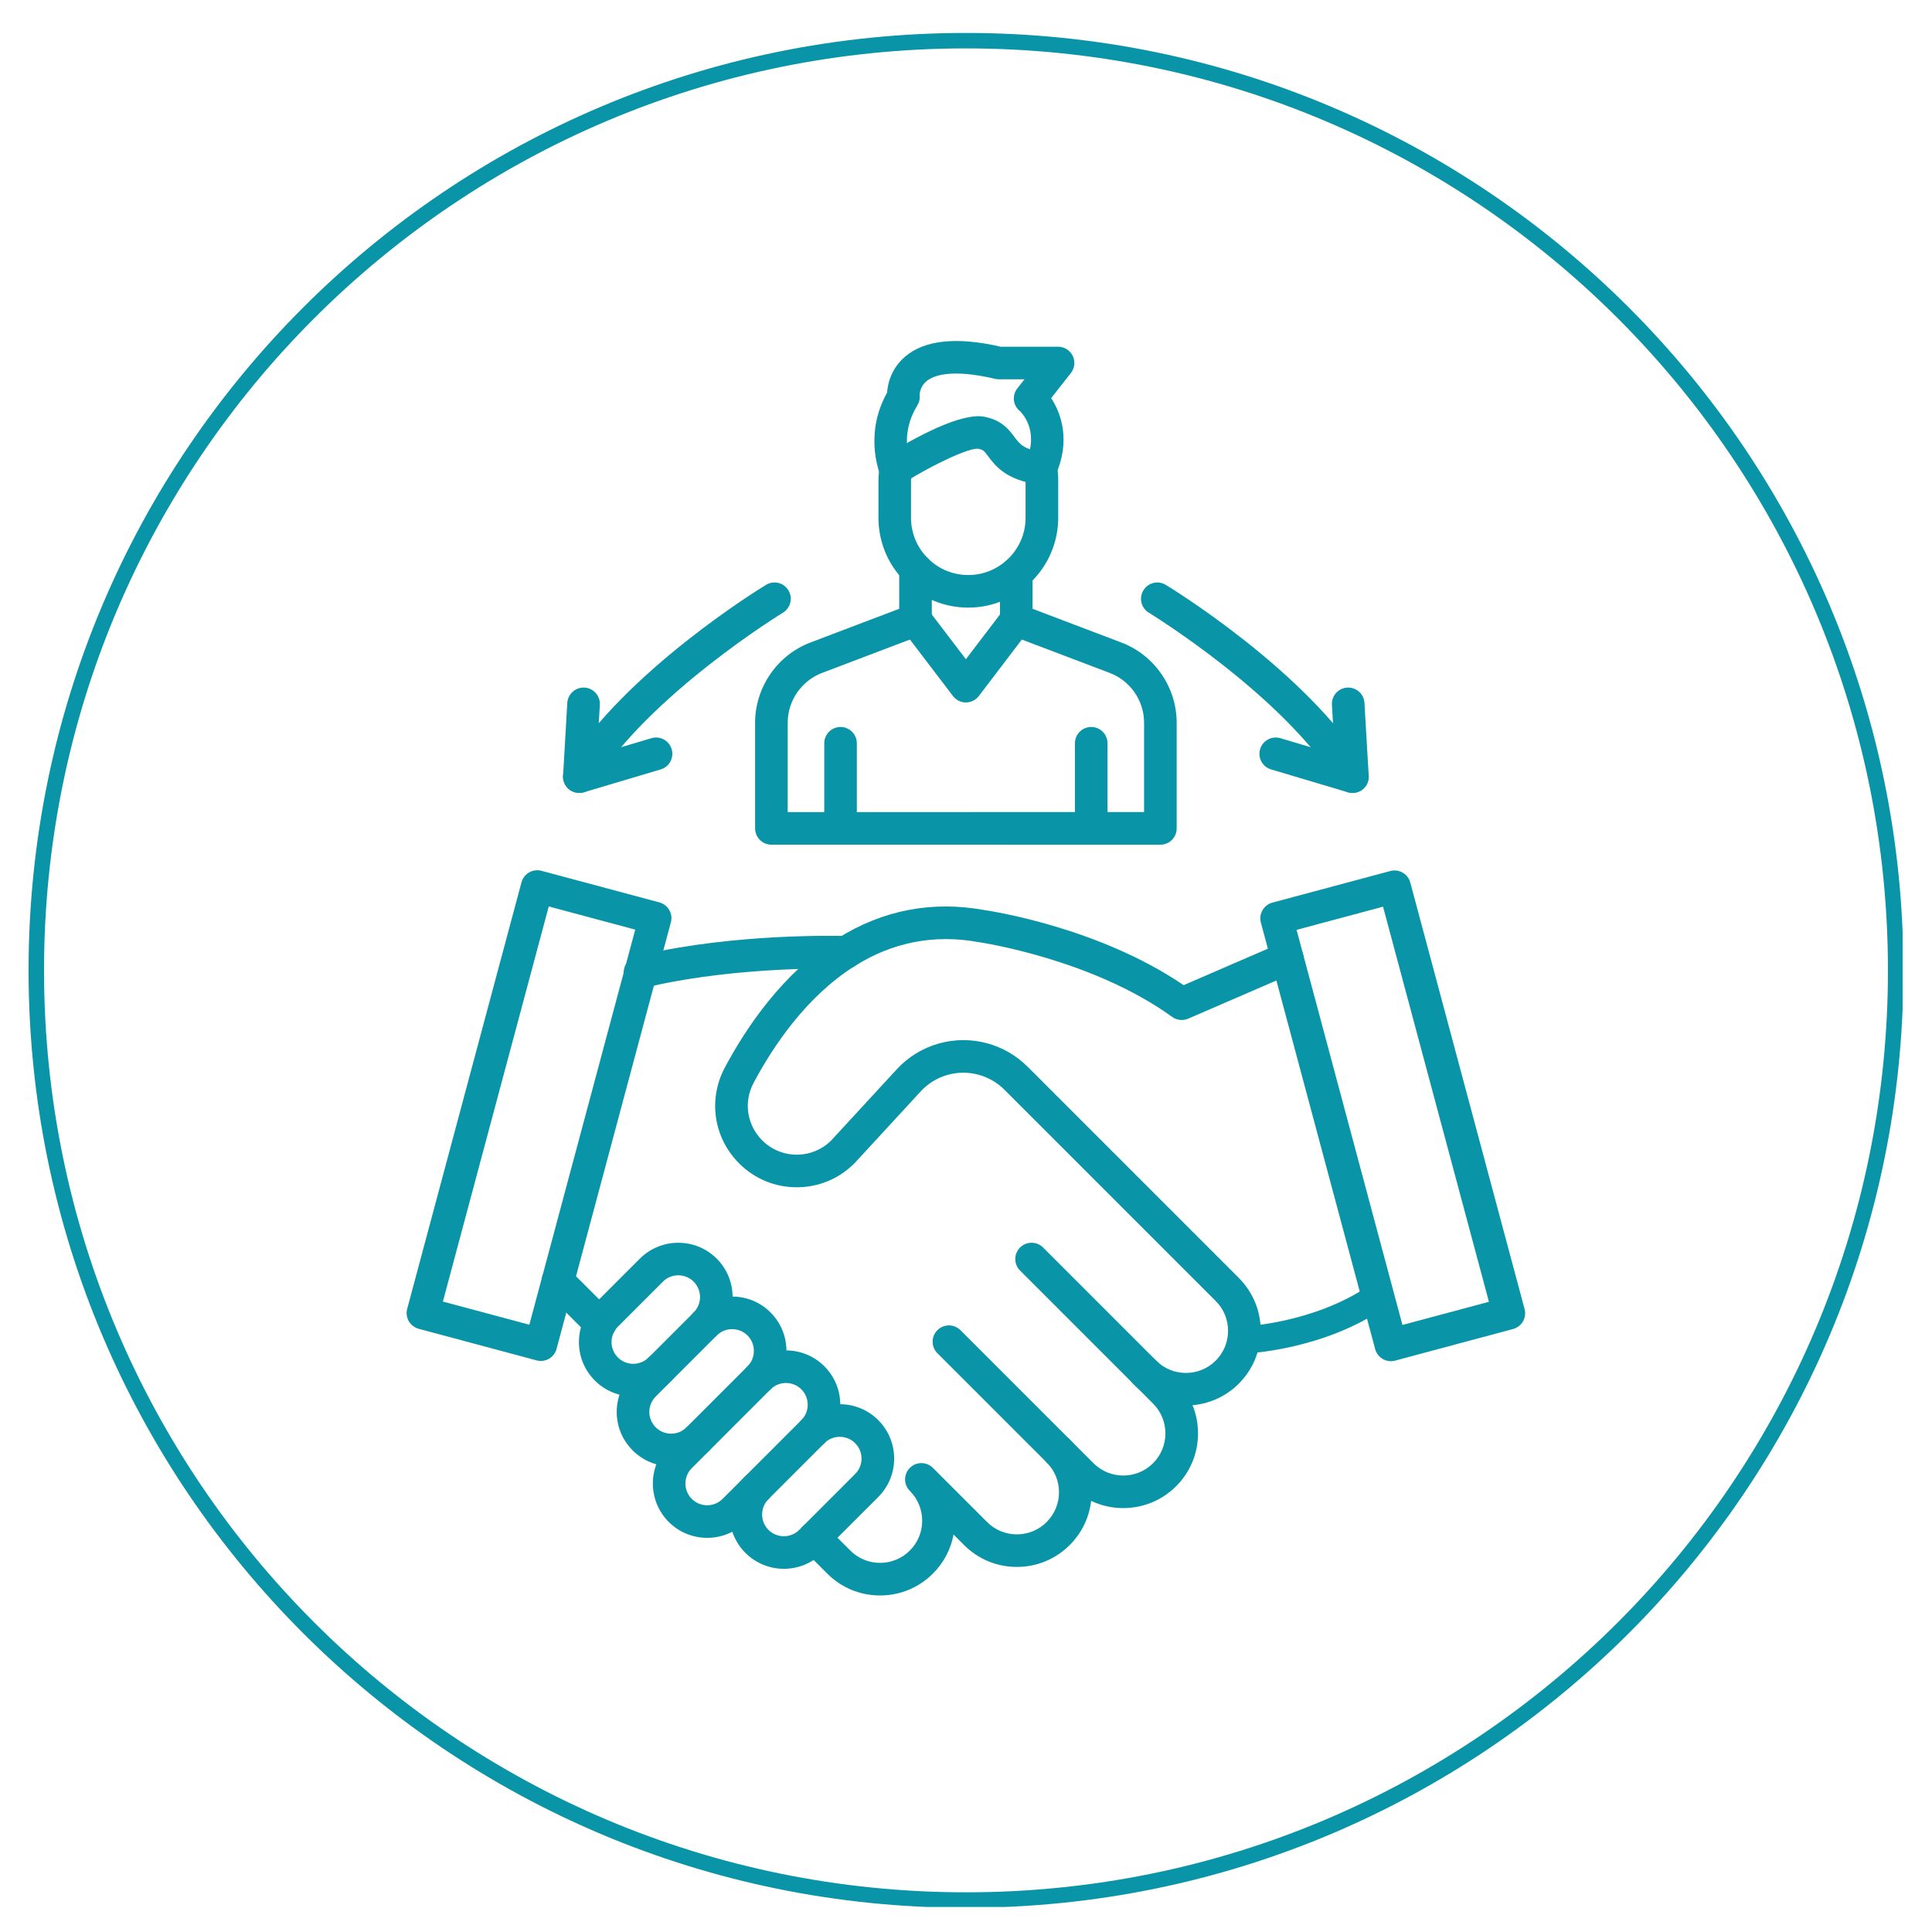
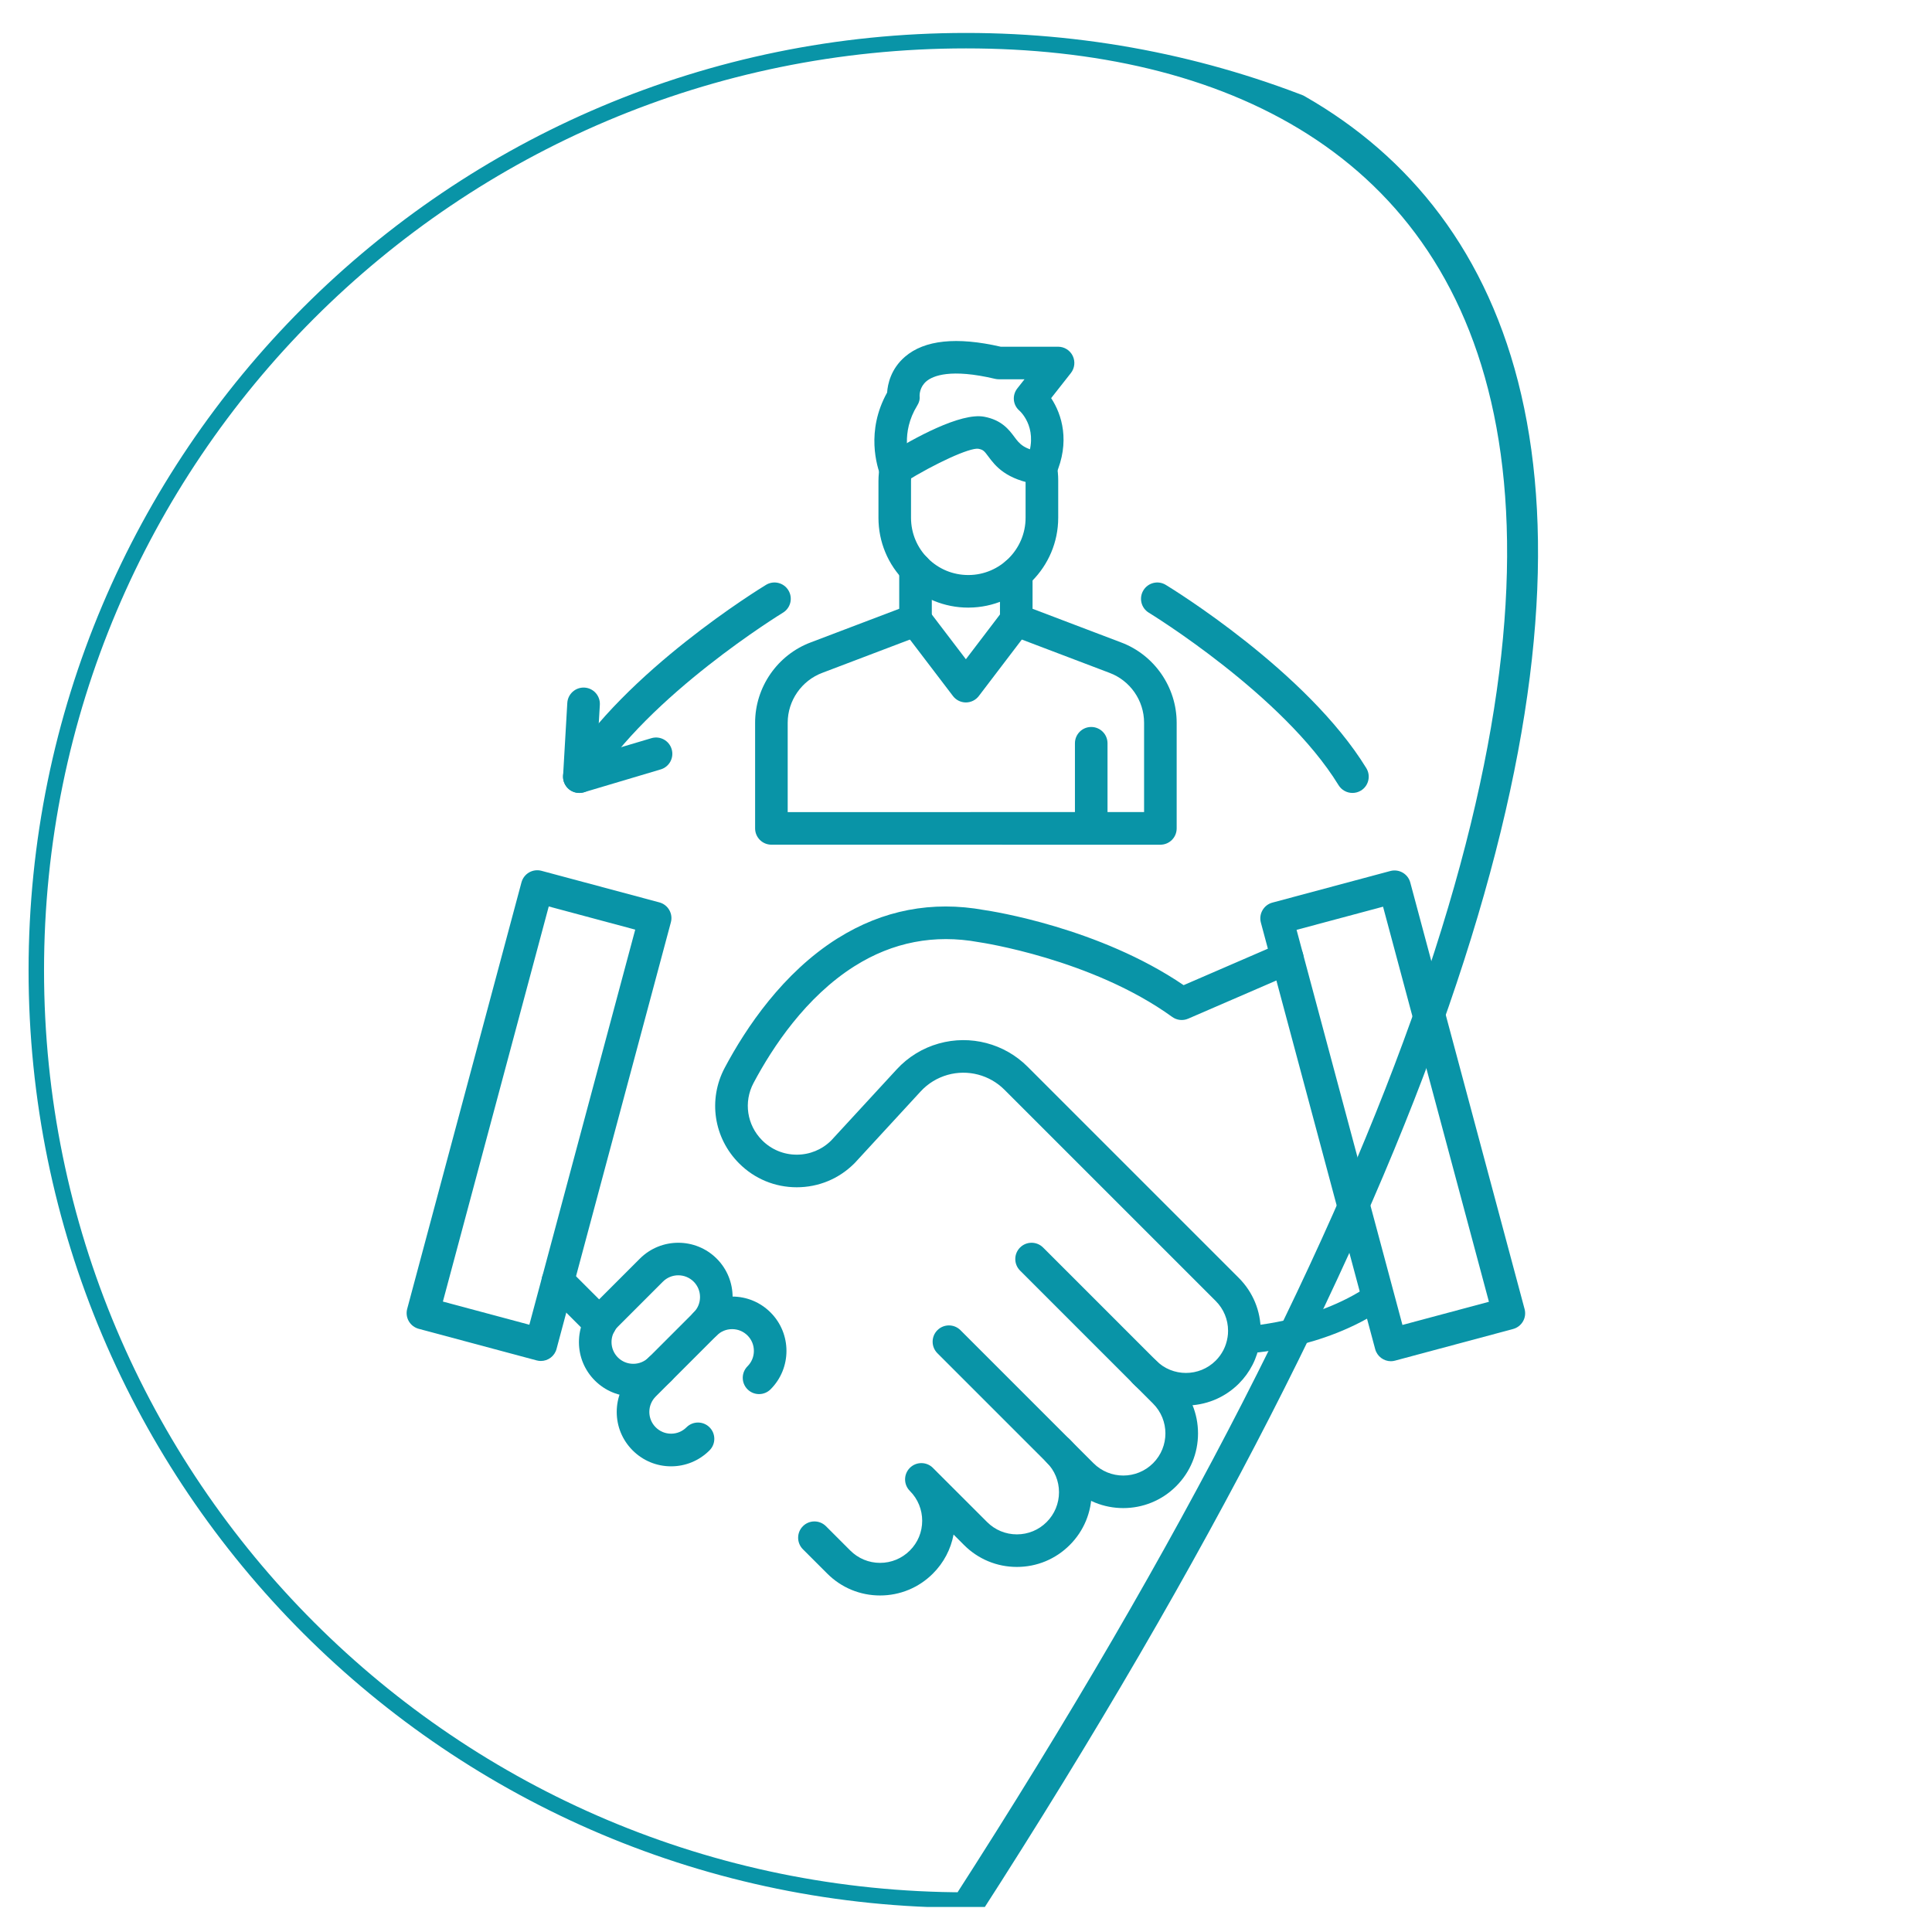
<svg xmlns="http://www.w3.org/2000/svg" width="500" viewBox="0 0 375 375" height="500" preserveAspectRatio="xMidYMid meet">
  <defs>
    <clipPath id="b17072f9b5">
      <path d="M 5.547 6.395 L 369.297 6.395 L 369.297 370.145 L 5.547 370.145 Z M 5.547 6.395 " clip-rule="nonzero" />
    </clipPath>
    <clipPath id="7e00a2feb8">
      <path d="M 187.5 6.395 C 87.008 6.395 5.547 87.859 5.547 188.348 C 5.547 288.836 87.008 370.297 187.5 370.297 C 287.988 370.297 369.449 288.836 369.449 188.348 C 369.449 87.859 287.988 6.395 187.5 6.395 Z M 187.5 6.395 " clip-rule="nonzero" />
    </clipPath>
    <clipPath id="48b146c289">
      <path d="M 154 278 L 212 278 L 212 309.809 L 154 309.809 Z M 154 278 " clip-rule="nonzero" />
    </clipPath>
    <clipPath id="1dfda11dc4">
      <path d="M 244 168 L 296.25 168 L 296.25 265 L 244 265 Z M 244 168 " clip-rule="nonzero" />
    </clipPath>
    <clipPath id="748cc8973e">
      <path d="M 78.75 168 L 131 168 L 131 265 L 78.75 265 Z M 78.75 168 " clip-rule="nonzero" />
    </clipPath>
  </defs>
  <g clip-path="url(#b17072f9b5)">
    <g clip-path="url(#7e00a2feb8)">
-       <path stroke-linecap="butt" transform="matrix(0.75, 0, 0, 0.75, 5.547, 6.396)" fill="none" stroke-linejoin="miter" d="M 242.604 -0.002 C 108.614 -0.002 -0 108.618 -0 242.602 C -0 376.587 108.614 485.201 242.604 485.201 C 376.588 485.201 485.203 376.587 485.203 242.602 C 485.203 108.618 376.588 -0.002 242.604 -0.002 Z M 242.604 -0.002 " stroke="#0994a7" stroke-width="8" stroke-opacity="1" stroke-miterlimit="4" />
+       <path stroke-linecap="butt" transform="matrix(0.75, 0, 0, 0.75, 5.547, 6.396)" fill="none" stroke-linejoin="miter" d="M 242.604 -0.002 C 108.614 -0.002 -0 108.618 -0 242.602 C -0 376.587 108.614 485.201 242.604 485.201 C 485.203 108.618 376.588 -0.002 242.604 -0.002 Z M 242.604 -0.002 " stroke="#0994a7" stroke-width="8" stroke-opacity="1" stroke-miterlimit="4" />
    </g>
  </g>
  <path fill="#0994a7" d="M 241.383 262.738 C 239.969 262.738 238.801 261.617 238.75 260.195 C 238.695 258.742 239.832 257.523 241.289 257.469 C 241.492 257.461 254.996 256.848 265.66 249.578 L 265.715 249.535 C 265.82 249.453 265.922 249.375 265.977 249.336 C 267.176 248.508 268.816 248.809 269.645 250.012 C 270.465 251.199 270.176 252.812 269.016 253.648 L 268.953 253.691 C 268.844 253.777 268.727 253.859 268.668 253.898 C 256.688 262.086 242.102 262.707 241.48 262.727 C 241.445 262.734 241.414 262.738 241.383 262.738 Z M 241.383 262.738 " fill-opacity="1" fill-rule="nonzero" />
  <path fill="#0994a7" d="M 116.488 260.047 C 115.684 260.047 114.871 259.742 114.254 259.121 L 106.047 250.914 C 104.812 249.676 104.812 247.672 106.047 246.438 C 107.281 245.203 109.285 245.203 110.52 246.438 L 118.73 254.645 C 119.965 255.883 119.965 257.887 118.73 259.121 C 118.109 259.734 117.297 260.047 116.488 260.047 Z M 116.488 260.047 " fill-opacity="1" fill-rule="nonzero" />
  <g clip-path="url(#48b146c289)">
    <path fill="#0994a7" d="M 170.82 309.68 C 166.945 309.68 163.305 308.172 160.566 305.43 L 155.844 300.711 C 154.609 299.473 154.609 297.469 155.844 296.234 C 157.078 295 159.082 295 160.316 296.234 L 165.039 300.957 C 166.582 302.5 168.641 303.352 170.82 303.352 C 173.004 303.352 175.059 302.5 176.602 300.957 C 178.148 299.418 178.996 297.367 178.996 295.176 C 178.996 294.109 178.793 293.078 178.398 292.094 C 177.992 291.086 177.387 290.172 176.602 289.387 C 175.367 288.152 175.367 286.148 176.602 284.914 C 177.836 283.68 179.84 283.68 181.078 284.914 C 181.082 284.918 181.082 284.918 181.086 284.926 L 191.59 295.422 C 193.137 296.969 195.191 297.82 197.375 297.82 C 199.562 297.82 201.617 296.969 203.156 295.426 C 204.699 293.883 205.551 291.824 205.551 289.641 C 205.551 287.457 204.699 285.406 203.156 283.859 C 201.922 282.625 201.922 280.621 203.156 279.387 C 204.395 278.148 206.391 278.148 207.633 279.387 C 210.371 282.125 211.883 285.766 211.883 289.637 C 211.883 293.512 210.371 297.156 207.633 299.891 C 204.895 302.629 201.254 304.141 197.375 304.141 C 193.5 304.141 189.859 302.629 187.121 299.891 L 185.086 297.855 C 184.551 300.715 183.172 303.34 181.078 305.43 C 178.336 308.172 174.691 309.68 170.82 309.68 Z M 170.82 309.68 " fill-opacity="1" fill-rule="nonzero" />
  </g>
  <path fill="#0994a7" d="M 218.027 292.719 C 214.312 292.719 210.598 291.309 207.77 288.48 L 181.949 262.66 C 180.715 261.426 180.715 259.422 181.949 258.188 C 183.184 256.953 185.188 256.953 186.426 258.188 L 212.246 284.008 C 215.434 287.199 220.621 287.199 223.812 284.008 C 227.004 280.816 227.004 275.629 223.812 272.441 L 197.992 246.617 C 196.758 245.383 196.758 243.379 197.992 242.145 C 199.227 240.91 201.23 240.91 202.465 242.145 L 228.285 267.965 C 231.027 270.703 232.535 274.344 232.535 278.223 C 232.535 282.098 231.027 285.738 228.285 288.477 C 225.453 291.309 221.742 292.719 218.027 292.719 Z M 218.027 292.719 " fill-opacity="1" fill-rule="nonzero" />
  <path fill="#0994a7" d="M 230.188 272.809 C 226.477 272.809 222.758 271.398 219.93 268.57 C 218.695 267.332 218.695 265.328 219.93 264.094 C 221.168 262.859 223.172 262.859 224.406 264.094 C 227.594 267.285 232.785 267.285 235.973 264.094 C 237.199 262.863 237.988 261.316 238.258 259.609 C 238.262 259.586 238.262 259.57 238.27 259.547 C 238.336 259.168 238.367 258.754 238.367 258.309 C 238.367 256.121 237.516 254.07 235.969 252.52 L 194.965 211.52 C 192.086 208.633 187.855 207.527 183.93 208.633 C 181.918 209.203 180.105 210.312 178.695 211.848 L 165.914 225.73 C 165.887 225.762 165.852 225.793 165.824 225.82 C 162.836 228.809 158.867 230.449 154.645 230.449 C 150.426 230.449 146.449 228.809 143.469 225.82 C 138.516 220.871 137.395 213.398 140.684 207.227 C 144.809 199.473 151.945 188.836 162.523 182.164 C 162.562 182.137 162.605 182.113 162.645 182.094 C 171.363 176.637 180.918 174.801 191.035 176.637 C 192.605 176.867 213.359 180.066 229.742 191.219 L 248.605 183.055 C 250.211 182.355 252.07 183.098 252.762 184.699 C 253.453 186.305 252.719 188.164 251.117 188.855 L 230.625 197.723 C 229.598 198.168 228.418 198.035 227.52 197.383 C 211.949 186.121 190.293 182.914 190.074 182.887 C 190.035 182.883 189.992 182.879 189.953 182.867 C 181.379 181.301 173.285 182.859 165.902 187.512 C 165.863 187.531 165.828 187.555 165.793 187.578 C 156.441 193.512 150.02 203.141 146.27 210.191 C 144.297 213.891 144.973 218.371 147.941 221.344 C 149.734 223.133 152.117 224.121 154.652 224.121 C 157.168 224.121 159.531 223.148 161.316 221.387 L 174.051 207.562 C 176.25 205.168 179.078 203.426 182.23 202.543 C 188.355 200.82 194.957 202.543 199.453 207.047 L 240.453 248.047 C 243.191 250.793 244.703 254.438 244.703 258.309 C 244.703 259.109 244.637 259.891 244.512 260.625 C 244.027 263.645 242.629 266.391 240.457 268.562 C 237.621 271.391 233.902 272.809 230.188 272.809 Z M 230.188 272.809 " fill-opacity="1" fill-rule="nonzero" />
-   <path fill="#0994a7" d="M 124.227 191.887 C 122.758 191.887 121.445 190.867 121.133 189.379 C 120.781 187.707 121.82 186.066 123.469 185.656 L 124.488 185.391 C 124.812 185.309 125.074 185.242 125.074 185.242 C 142.797 181.207 162.141 181.621 164.289 181.68 C 166 181.719 167.379 183.117 167.379 184.844 C 167.379 186.617 165.914 188.059 164.129 188.004 C 163.293 187.984 143.766 187.484 126.543 191.398 L 126.055 191.523 C 125.543 191.656 124.883 191.82 124.879 191.82 C 124.66 191.863 124.438 191.887 124.227 191.887 Z M 124.227 191.887 " fill-opacity="1" fill-rule="nonzero" />
  <path fill="#0994a7" d="M 122.922 271.051 C 120.105 271.051 117.457 269.953 115.461 267.961 C 113.469 265.965 112.371 263.32 112.371 260.5 C 112.371 257.684 113.469 255.031 115.461 253.039 L 124.199 244.301 C 128.309 240.191 135.004 240.191 139.113 244.301 C 143.227 248.414 143.227 255.105 139.113 259.219 C 137.879 260.453 135.875 260.453 134.641 259.219 C 133.406 257.984 133.406 255.98 134.641 254.746 C 135.438 253.949 135.875 252.891 135.875 251.758 C 135.875 250.629 135.438 249.566 134.641 248.77 C 133.844 247.977 132.777 247.535 131.652 247.535 C 130.527 247.535 129.461 247.977 128.668 248.77 L 119.93 257.508 C 119.137 258.301 118.695 259.367 118.695 260.492 C 118.695 261.617 119.137 262.684 119.93 263.48 C 120.727 264.277 121.793 264.715 122.918 264.715 C 124.051 264.715 125.109 264.277 125.906 263.48 C 127.141 262.246 129.145 262.246 130.379 263.48 C 131.613 264.715 131.613 266.719 130.379 267.953 C 128.391 269.953 125.738 271.051 122.922 271.051 Z M 122.922 271.051 " fill-opacity="1" fill-rule="nonzero" />
  <path fill="#0994a7" d="M 130.258 284.613 C 127.441 284.613 124.789 283.512 122.797 281.52 C 120.805 279.527 119.707 276.883 119.707 274.059 C 119.707 271.242 120.805 268.59 122.797 266.598 L 134.645 254.75 C 136.637 252.758 139.285 251.66 142.105 251.66 C 144.922 251.66 147.574 252.758 149.566 254.75 C 153.68 258.863 153.68 265.555 149.566 269.668 C 148.332 270.902 146.328 270.902 145.094 269.668 C 143.859 268.434 143.859 266.43 145.094 265.191 C 145.891 264.398 146.328 263.336 146.328 262.207 C 146.328 261.074 145.891 260.016 145.094 259.219 C 144.297 258.422 143.23 257.984 142.105 257.984 C 140.977 257.984 139.914 258.422 139.121 259.219 L 127.273 271.066 C 126.477 271.863 126.035 272.922 126.035 274.055 C 126.035 275.184 126.477 276.246 127.273 277.039 C 128.066 277.836 129.133 278.277 130.258 278.277 C 131.391 278.277 132.449 277.836 133.246 277.039 C 134.48 275.805 136.484 275.805 137.719 277.039 C 138.957 278.277 138.957 280.281 137.719 281.516 C 135.727 283.512 133.074 284.613 130.258 284.613 Z M 130.258 284.613 " fill-opacity="1" fill-rule="nonzero" />
-   <path fill="#0994a7" d="M 137.266 298.496 C 134.562 298.496 131.863 297.469 129.805 295.41 C 125.691 291.297 125.691 284.605 129.805 280.492 L 145.094 265.203 C 147.086 263.211 149.734 262.113 152.555 262.113 C 155.371 262.113 158.023 263.211 160.016 265.203 C 164.129 269.316 164.129 276.008 160.016 280.121 L 144.727 295.41 C 142.668 297.469 139.965 298.496 137.266 298.496 Z M 152.555 268.438 C 151.422 268.438 150.363 268.875 149.566 269.672 L 134.277 284.965 C 132.629 286.609 132.629 289.289 134.277 290.938 C 135.926 292.582 138.605 292.582 140.25 290.938 L 155.543 275.645 C 157.188 274 157.188 271.32 155.543 269.672 C 154.746 268.875 153.684 268.438 152.555 268.438 Z M 152.555 268.438 " fill-opacity="1" fill-rule="nonzero" />
-   <path fill="#0994a7" d="M 152.148 304.504 C 149.445 304.504 146.746 303.477 144.688 301.418 C 140.574 297.305 140.574 290.613 144.688 286.5 C 145.922 285.266 147.926 285.266 149.16 286.5 C 150.398 287.734 150.398 289.738 149.16 290.977 C 147.516 292.621 147.516 295.301 149.16 296.949 C 150.809 298.594 153.488 298.594 155.137 296.949 L 165.988 286.094 C 166.785 285.297 167.223 284.238 167.223 283.105 C 167.223 281.977 166.785 280.918 165.988 280.121 C 165.191 279.324 164.129 278.887 163.004 278.887 C 161.871 278.887 160.812 279.324 160.016 280.121 C 158.781 281.355 156.777 281.355 155.543 280.121 C 154.305 278.887 154.305 276.883 155.543 275.645 C 157.535 273.652 160.18 272.555 163.004 272.555 C 165.82 272.555 168.473 273.652 170.465 275.645 C 172.457 277.641 173.555 280.285 173.555 283.105 C 173.555 285.93 172.457 288.574 170.465 290.57 L 159.609 301.422 C 157.551 303.477 154.848 304.504 152.148 304.504 Z M 152.148 304.504 " fill-opacity="1" fill-rule="nonzero" />
  <g clip-path="url(#1dfda11dc4)">
    <path fill="#0994a7" d="M 269.973 264.211 C 268.578 264.211 267.301 263.277 266.922 261.867 L 244.734 179.066 C 244.516 178.254 244.633 177.391 245.055 176.668 C 245.473 175.941 246.164 175.41 246.977 175.195 L 269.863 169.062 C 271.551 168.613 273.285 169.613 273.734 171.297 L 295.922 254.09 C 296.141 254.902 296.027 255.766 295.602 256.492 C 295.18 257.215 294.492 257.746 293.68 257.961 L 270.793 264.094 C 270.52 264.172 270.242 264.211 269.973 264.211 Z M 251.664 180.484 L 272.215 257.172 L 289 252.676 L 268.449 175.988 Z M 251.664 180.484 " fill-opacity="1" fill-rule="nonzero" />
  </g>
  <g clip-path="url(#748cc8973e)">
    <path fill="#0994a7" d="M 104.98 264.164 C 104.711 264.164 104.438 264.133 104.164 264.055 L 81.273 257.922 C 80.461 257.703 79.777 257.176 79.352 256.453 C 78.93 255.727 78.82 254.859 79.035 254.055 L 101.219 171.262 C 101.441 170.449 101.969 169.762 102.691 169.34 C 103.418 168.922 104.285 168.805 105.09 169.02 L 127.98 175.152 C 129.664 175.602 130.672 177.336 130.215 179.023 L 108.027 261.816 C 107.656 263.234 106.375 264.164 104.98 264.164 Z M 85.965 252.633 L 102.746 257.129 L 123.297 180.441 L 106.512 175.941 Z M 85.965 252.633 " fill-opacity="1" fill-rule="nonzero" />
  </g>
  <path fill="#0994a7" d="M 187.477 136.344 C 186.488 136.344 185.562 135.879 184.965 135.094 L 175.184 122.254 C 174.125 120.863 174.395 118.879 175.785 117.824 C 177.172 116.762 179.156 117.031 180.215 118.422 L 187.477 127.957 L 194.742 118.418 C 195.801 117.027 197.785 116.758 199.172 117.816 C 200.562 118.879 200.832 120.859 199.77 122.25 L 189.992 135.094 C 189.395 135.879 188.465 136.344 187.477 136.344 Z M 187.477 136.344 " fill-opacity="1" fill-rule="nonzero" />
  <path fill="#0994a7" d="M 163.152 163.953 L 149.727 163.953 C 147.98 163.953 146.566 162.535 146.566 160.789 L 146.566 140.285 C 146.566 133.352 150.93 127.074 157.426 124.664 L 174.539 118.164 L 174.539 110.438 C 174.539 108.691 175.953 107.277 177.699 107.277 C 179.445 107.277 180.863 108.691 180.863 110.438 L 180.863 120.344 C 180.863 121.656 180.051 122.836 178.824 123.297 L 159.648 130.582 C 155.598 132.086 152.891 135.98 152.891 140.285 L 152.891 157.629 L 222.066 157.621 L 222.066 140.277 C 222.066 135.973 219.359 132.082 215.328 130.59 L 196.129 123.297 C 194.902 122.832 194.094 121.656 194.094 120.344 L 194.094 111.332 C 194.094 109.586 195.512 108.172 197.258 108.172 C 199.004 108.172 200.418 109.586 200.418 111.332 L 200.418 118.164 L 217.555 124.676 C 224.027 127.078 228.391 133.355 228.391 140.289 L 228.391 160.797 C 228.391 162.543 226.977 163.957 225.23 163.957 Z M 163.152 163.953 " fill-opacity="1" fill-rule="nonzero" />
-   <path fill="#0994a7" d="M 163.152 163.945 C 161.406 163.945 159.988 162.531 159.988 160.785 L 159.988 144.27 C 159.988 142.523 161.406 141.105 163.152 141.105 C 164.898 141.105 166.312 142.523 166.312 144.27 L 166.312 160.785 C 166.312 162.531 164.898 163.945 163.152 163.945 Z M 163.152 163.945 " fill-opacity="1" fill-rule="nonzero" />
  <path fill="#0994a7" d="M 211.805 163.945 C 210.059 163.945 208.645 162.531 208.645 160.785 L 208.645 144.27 C 208.645 142.523 210.059 141.105 211.805 141.105 C 213.551 141.105 214.969 142.523 214.969 144.27 L 214.969 160.785 C 214.969 162.531 213.551 163.945 211.805 163.945 Z M 211.805 163.945 " fill-opacity="1" fill-rule="nonzero" />
  <path fill="#0994a7" d="M 187.949 117.938 C 183.312 117.938 178.945 116.137 175.652 112.867 C 172.336 109.566 170.508 105.172 170.508 100.492 L 170.508 93.414 C 170.508 92.32 170.617 91.258 170.832 90.25 C 171.199 88.543 172.879 87.457 174.586 87.824 C 176.293 88.191 177.383 89.871 177.012 91.578 C 176.895 92.152 176.828 92.766 176.828 93.414 L 176.828 100.492 C 176.828 103.477 177.992 106.277 180.105 108.379 C 182.203 110.465 184.984 111.613 187.945 111.613 C 187.965 111.613 187.988 111.613 188.012 111.613 C 194.109 111.582 199.066 106.59 199.066 100.496 L 199.066 93.203 C 199.066 92.617 199.02 92.07 198.914 91.531 C 198.586 89.816 199.703 88.16 201.422 87.824 C 203.141 87.496 204.793 88.613 205.129 90.328 C 205.305 91.258 205.398 92.223 205.398 93.199 L 205.398 100.492 C 205.398 110.055 197.617 117.879 188.055 117.934 C 188.016 117.938 187.984 117.938 187.949 117.938 Z M 187.949 117.938 " fill-opacity="1" fill-rule="nonzero" />
  <path fill="#0994a7" d="M 173.93 94.539 C 172.672 94.539 171.48 93.785 170.992 92.547 C 170.199 90.559 168.027 83.668 172.188 76.195 C 172.297 74.578 172.906 71.613 175.648 69.25 C 179.434 65.984 185.688 65.332 194.242 67.297 L 205.371 67.297 C 206.586 67.297 207.688 67.988 208.215 69.074 C 208.742 70.164 208.605 71.457 207.852 72.414 L 204.027 77.277 C 206.129 80.449 207.754 85.766 204.902 92.195 C 204.195 93.793 202.328 94.512 200.73 93.805 C 199.133 93.094 198.414 91.227 199.121 89.629 C 201.82 83.535 198.277 80.082 197.867 79.703 C 196.582 78.602 196.422 76.707 197.469 75.379 L 198.859 73.617 L 193.879 73.617 C 193.633 73.617 193.391 73.59 193.148 73.535 C 184.523 71.492 181.105 72.941 179.84 73.984 C 178.523 75.07 178.484 76.59 178.492 76.84 C 178.574 77.543 178.402 78.125 178.027 78.727 C 174.801 83.988 176.32 88.848 176.867 90.207 C 177.512 91.832 176.719 93.672 175.098 94.312 C 174.715 94.469 174.316 94.539 173.93 94.539 Z M 173.93 94.539 " fill-opacity="1" fill-rule="nonzero" />
  <path fill="#0994a7" d="M 202.027 94.094 C 201.875 94.094 201.715 94.082 201.559 94.062 C 195.203 93.117 193.176 90.398 191.832 88.598 C 191.043 87.539 190.848 87.285 189.871 87.102 C 188.188 86.898 181.641 89.867 175.59 93.602 C 174.613 94.203 173.383 94.23 172.379 93.676 L 173.922 90.914 L 172.266 88.219 C 177.309 85.105 186.445 80.027 191.035 80.887 C 194.441 81.523 195.863 83.426 196.898 84.816 C 197.91 86.172 198.711 87.242 202.488 87.801 C 204.219 88.062 205.41 89.668 205.152 91.395 C 204.922 92.965 203.57 94.094 202.027 94.094 Z M 202.027 94.094 " fill-opacity="1" fill-rule="nonzero" />
  <path fill="#0994a7" d="M 262.512 153.91 C 261.449 153.91 260.41 153.371 259.812 152.402 C 249.09 134.91 223.246 119.086 222.988 118.926 C 221.496 118.02 221.023 116.078 221.93 114.586 C 222.836 113.09 224.777 112.613 226.273 113.523 C 227.387 114.199 253.691 130.312 265.203 149.102 C 266.113 150.59 265.648 152.539 264.16 153.449 C 263.648 153.762 263.078 153.91 262.512 153.91 Z M 262.512 153.91 " fill-opacity="1" fill-rule="nonzero" />
-   <path fill="#0994a7" d="M 262.508 153.91 C 262.207 153.91 261.902 153.867 261.605 153.777 L 246.719 149.344 C 245.043 148.844 244.09 147.082 244.586 145.41 C 245.086 143.738 246.844 142.789 248.52 143.281 L 259.086 146.426 L 258.527 136.797 C 258.43 135.051 259.758 133.559 261.504 133.461 C 263.242 133.367 264.742 134.688 264.84 136.434 L 265.664 150.566 C 265.727 151.594 265.281 152.586 264.473 153.23 C 263.906 153.676 263.215 153.91 262.508 153.91 Z M 262.508 153.91 " fill-opacity="1" fill-rule="nonzero" />
  <path fill="#0994a7" d="M 112.441 153.91 C 111.879 153.91 111.305 153.762 110.797 153.445 C 109.309 152.531 108.84 150.582 109.754 149.098 C 121.266 130.312 147.57 114.199 148.684 113.52 C 150.176 112.613 152.121 113.086 153.027 114.578 C 153.934 116.07 153.461 118.016 151.969 118.922 C 151.711 119.082 125.852 134.926 115.145 152.395 C 114.547 153.371 113.508 153.91 112.441 153.91 Z M 112.441 153.91 " fill-opacity="1" fill-rule="nonzero" />
  <path fill="#0994a7" d="M 112.449 153.91 C 111.746 153.91 111.047 153.676 110.484 153.23 C 109.676 152.586 109.23 151.594 109.293 150.566 L 110.113 136.434 C 110.219 134.688 111.719 133.367 113.453 133.461 C 115.199 133.559 116.527 135.059 116.43 136.797 L 115.867 146.426 L 126.438 143.281 C 128.105 142.781 129.875 143.738 130.367 145.41 C 130.867 147.086 129.914 148.848 128.238 149.344 L 113.348 153.777 C 113.051 153.867 112.75 153.91 112.449 153.91 Z M 112.449 153.91 " fill-opacity="1" fill-rule="nonzero" />
</svg>